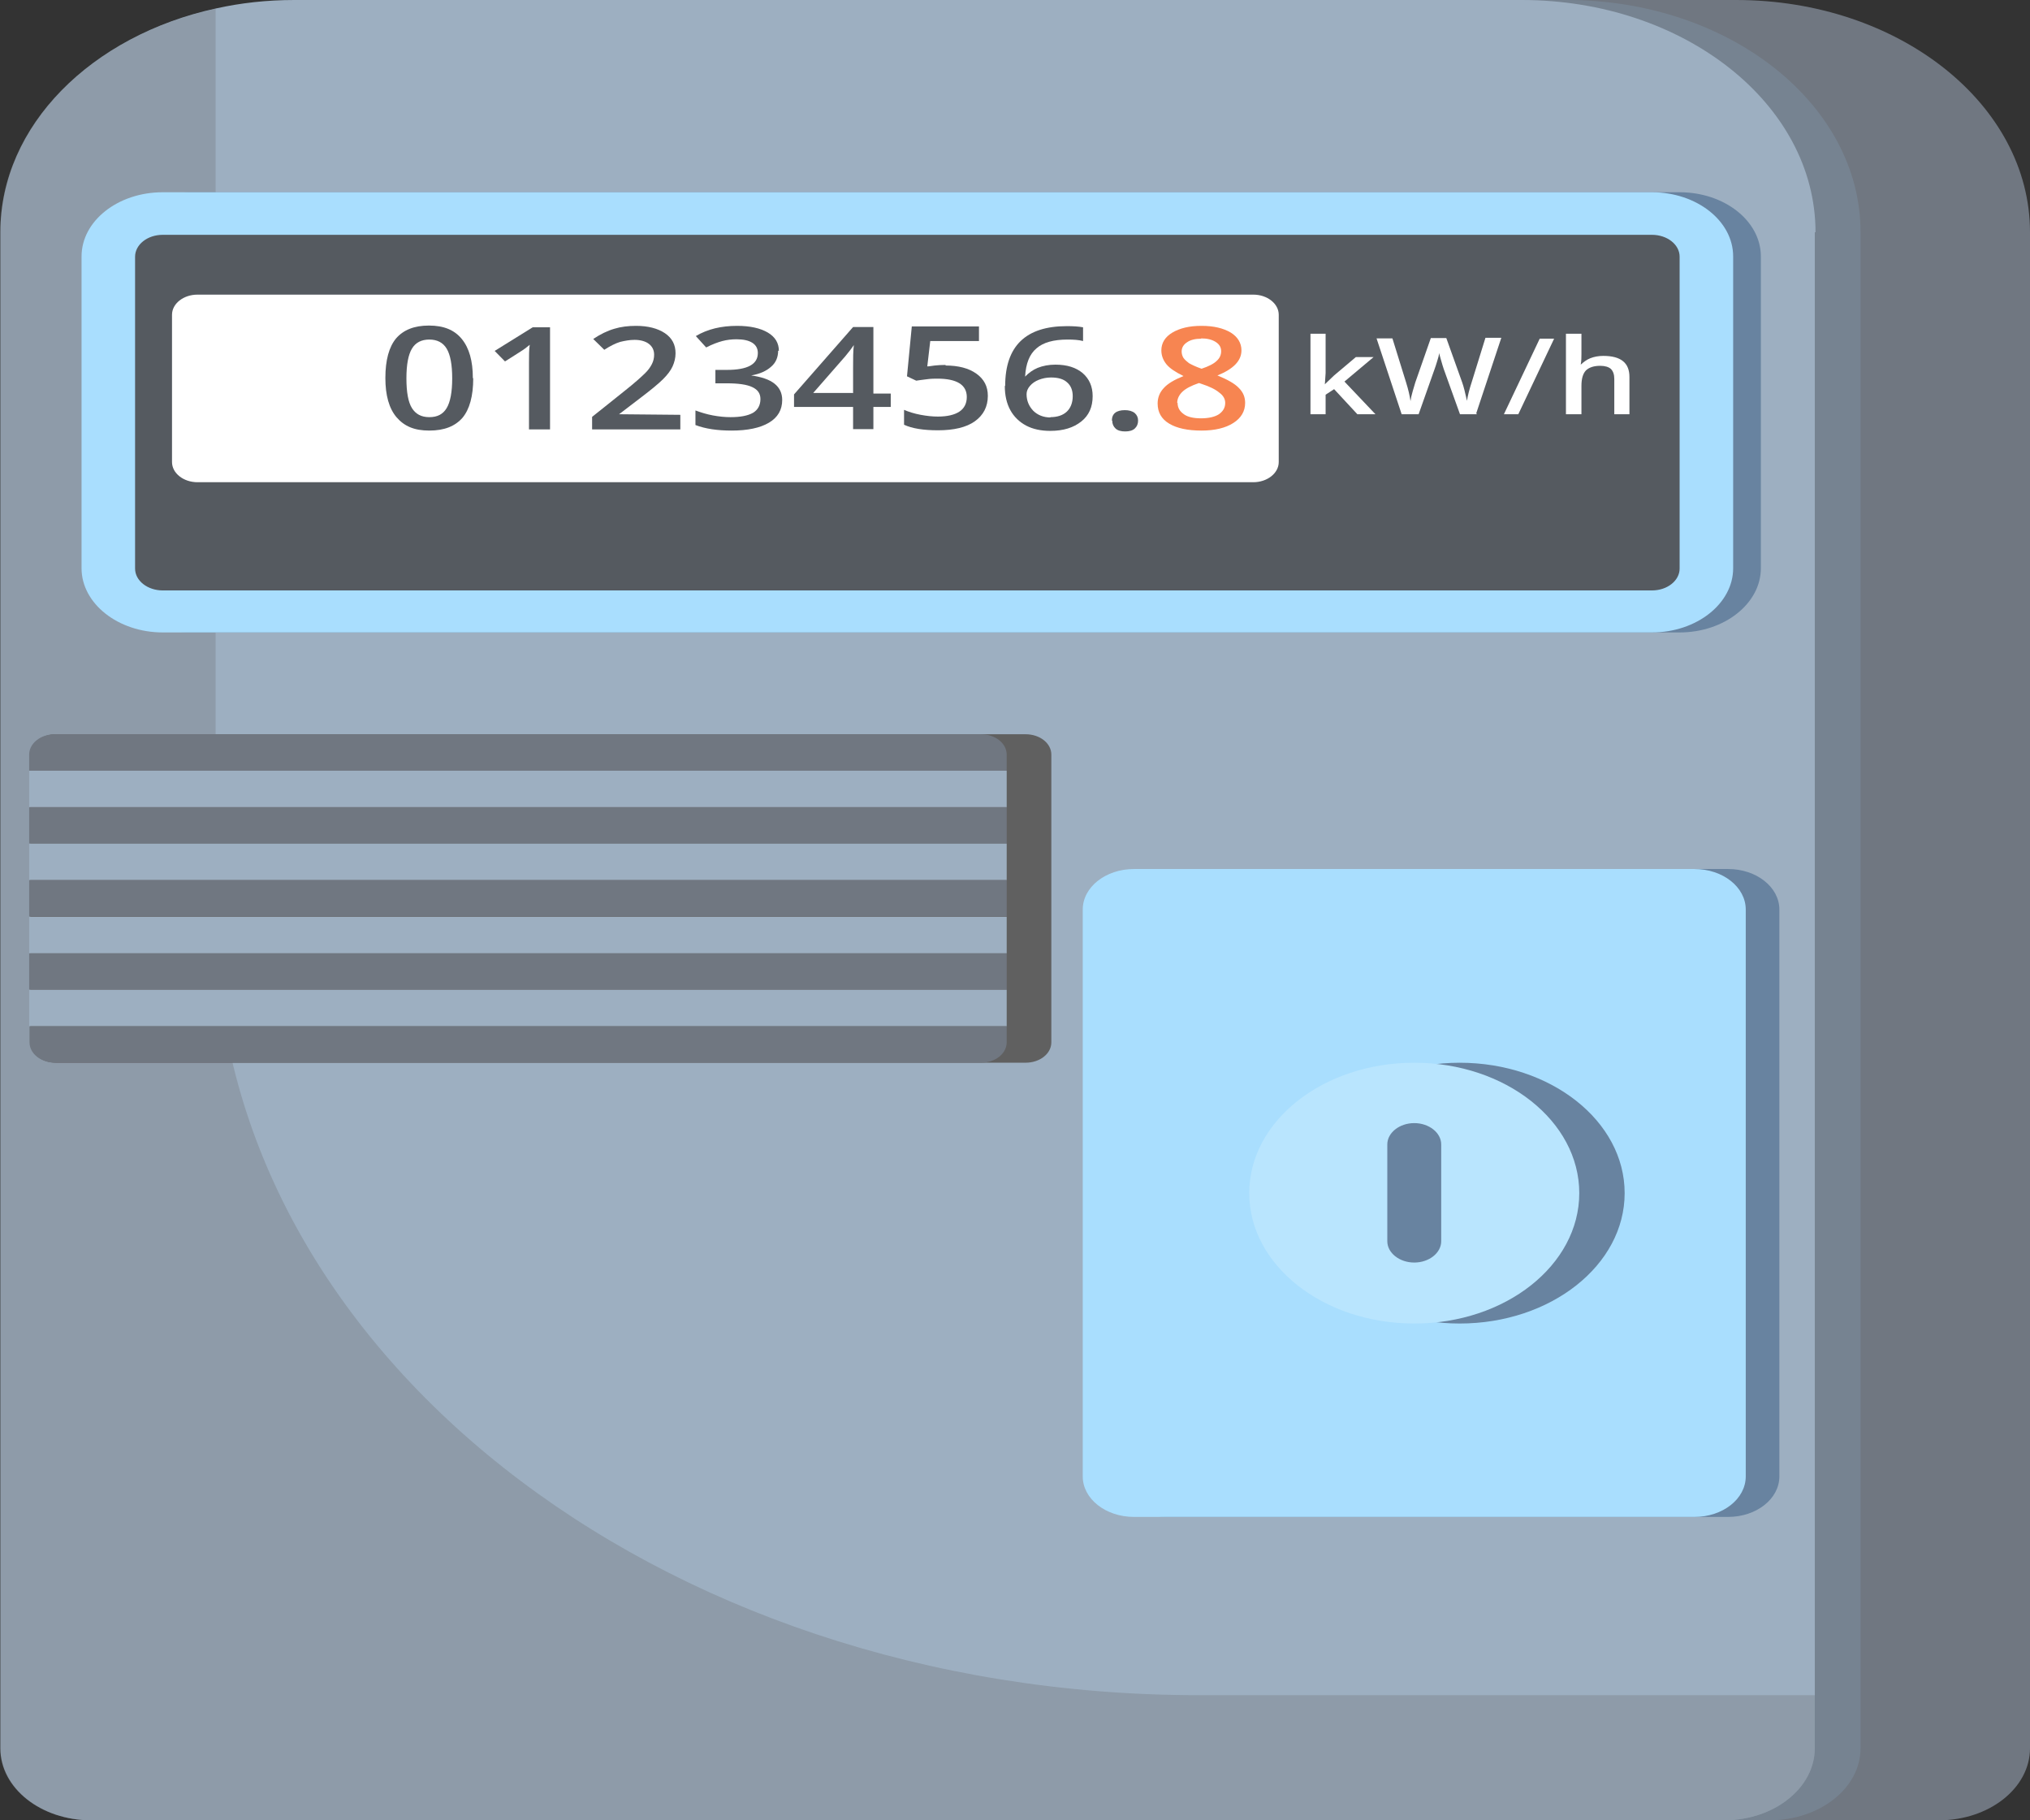
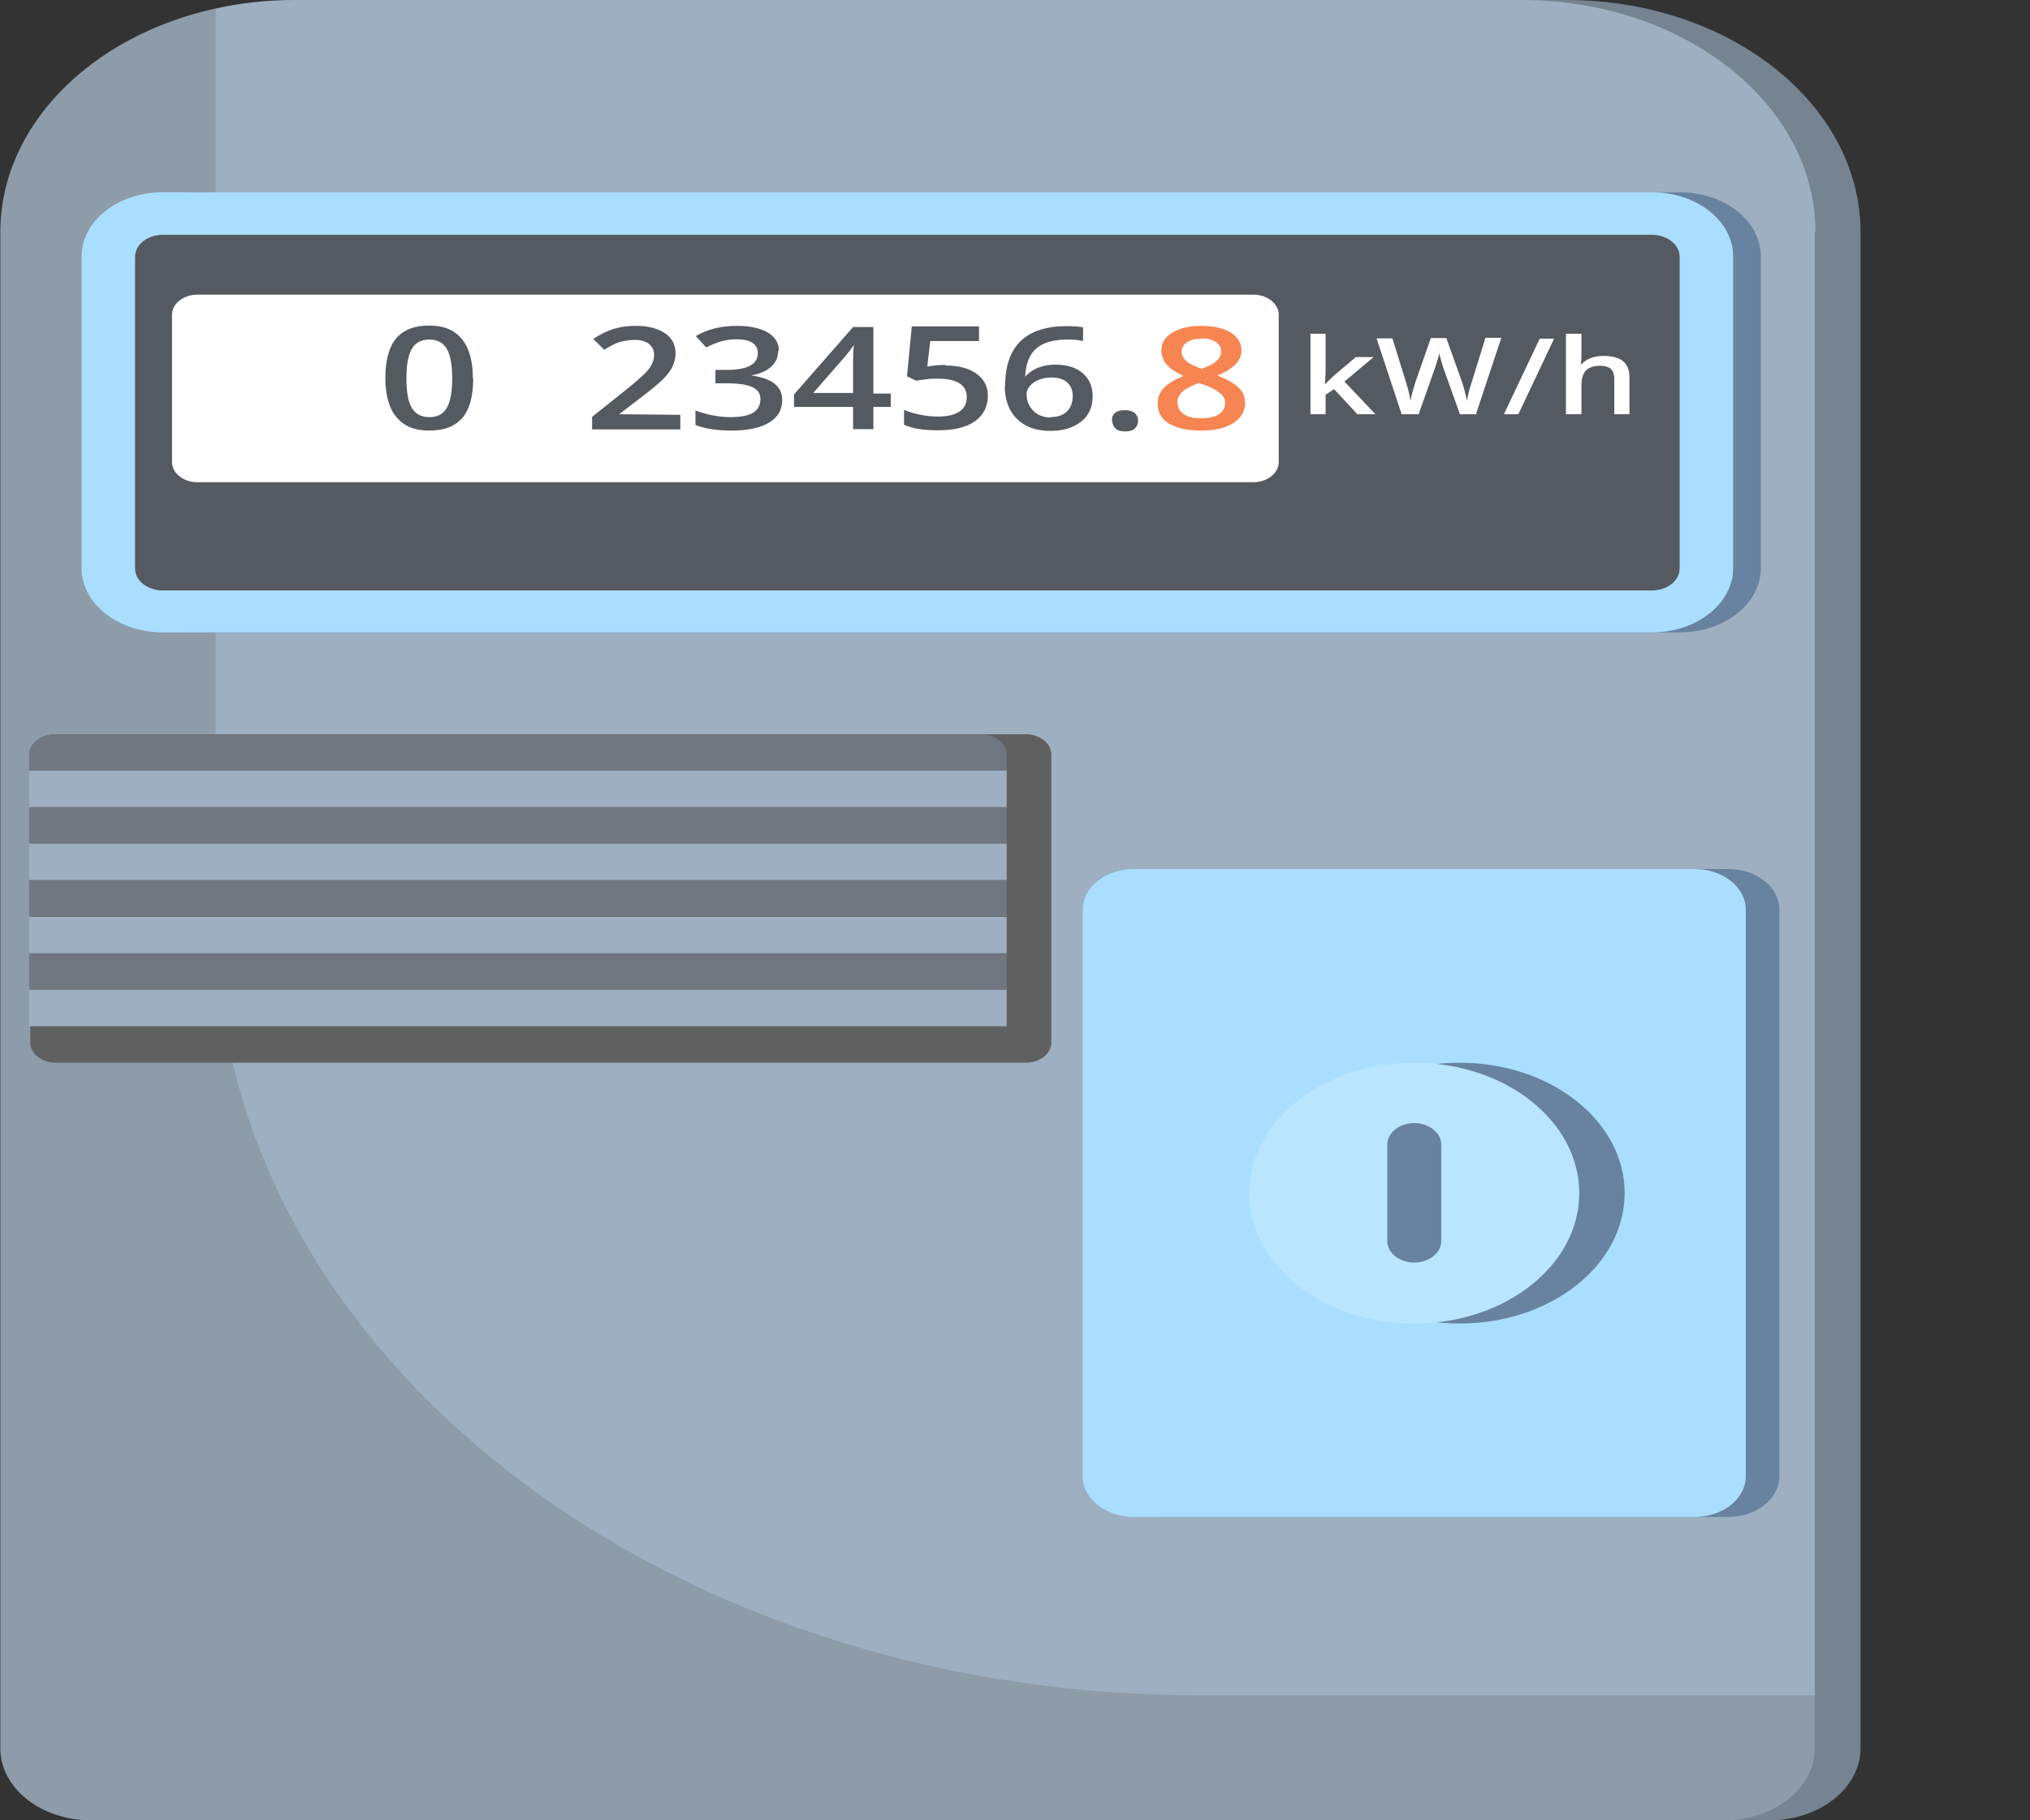
<svg xmlns="http://www.w3.org/2000/svg" width="87" height="78" viewBox="0 0 87 78" fill="none">
  <rect x="0" y="0" width="87" height="78" fill="#333333" stroke="none" />
-   <path d="M74.422 0H21.817C14.871 0 9.223 4.45 9.223 9.95V74.912C9.223 76.612 10.964 78 13.115 78H83.092C85.244 78 87 76.625 87 74.912V9.95C87 4.462 81.368 0 74.406 0H74.422Z" fill="#707781" />
  <path d="M67.16 0H14.555C7.61 0 1.962 4.45 1.962 9.95V74.912C1.962 76.612 3.702 78 5.854 78H75.83C77.982 78 79.738 76.625 79.738 74.912V9.95C79.738 4.462 74.106 0 67.145 0H67.16Z" fill="#768391" />
  <path d="M77.777 9.95V74.912C77.777 76.612 76.036 78 73.885 78H3.908C1.756 78 0.016 76.625 0.016 74.912V9.95C0.016 5.375 3.924 1.525 9.255 0.362C10.315 0.125 11.439 0 12.61 0H65.215C72.16 0 77.808 4.45 77.808 9.95H77.777Z" fill="#9DAFC1" />
  <path d="M50.043 37.237H74.06C75.278 37.237 76.259 38.013 76.259 38.975V63.263C76.259 64.225 75.278 65 74.06 65H50.027C48.809 65 47.828 64.225 47.828 63.263V38.975C47.828 38.013 48.809 37.237 50.027 37.237H50.043Z" fill="#6883A0" />
  <path d="M48.602 37.237H72.619C73.837 37.237 74.818 38.013 74.818 38.975V63.263C74.818 64.225 73.837 65 72.619 65H48.602C47.384 65 46.403 64.225 46.403 63.263V38.975C46.403 38.013 47.384 37.237 48.602 37.237Z" fill="#A9DEFE" />
  <path d="M69.628 51.125C69.628 54.213 66.463 56.713 62.556 56.713C58.648 56.713 55.484 54.213 55.484 51.125C55.484 48.038 58.648 45.538 62.556 45.538C66.463 45.538 69.628 48.038 69.628 51.125Z" fill="#6883A0" />
  <path d="M67.683 51.125C67.683 54.213 64.518 56.713 60.611 56.713C56.703 56.713 53.539 54.213 53.539 51.125C53.539 48.038 56.703 45.538 60.611 45.538C64.518 45.538 67.683 48.038 67.683 51.125Z" fill="#B9E5FE" />
  <path d="M60.611 54.1C59.978 54.1 59.456 53.688 59.456 53.188V49.038C59.456 48.538 59.978 48.125 60.611 48.125C61.244 48.125 61.766 48.538 61.766 49.038V53.188C61.766 53.688 61.244 54.1 60.611 54.1Z" fill="#6883A0" />
  <path opacity="0.25" d="M77.777 72.625V74.912C77.777 76.612 76.036 78 73.869 78H3.892C1.74 78 0 76.625 0 74.925V9.963C0 5.388 3.908 1.538 9.24 0.375V39.35C9.24 57.737 28.098 72.638 51.371 72.638H77.777V72.625Z" fill="#606060" />
  <path d="M43.951 31.462H2.404C1.787 31.462 1.297 31.85 1.297 32.337V44.662C1.297 45.15 1.787 45.537 2.404 45.537H43.951C44.568 45.537 45.058 45.15 45.058 44.662V32.337C45.058 31.85 44.568 31.462 43.951 31.462Z" fill="#606060" />
  <path d="M2.357 31.462H42.036C42.653 31.462 43.144 31.85 43.144 32.337V33.025H1.25V32.337C1.25 31.85 1.74 31.462 2.357 31.462Z" fill="#707781" />
  <path d="M43.144 33.025H1.25V34.587H43.144V33.025Z" fill="#9DAFC1" />
  <path d="M43.144 34.587H1.25V36.15H43.144V34.587Z" fill="#707781" />
  <path d="M43.144 36.15H1.25V37.713H43.144V36.15Z" fill="#9DAFC1" />
  <path d="M43.144 37.712H1.25V39.275H43.144V37.712Z" fill="#707781" />
  <path d="M43.144 39.287H1.25V40.85H43.144V39.287Z" fill="#9DAFC1" />
  <path d="M43.144 40.85H1.25V42.412H43.144V40.85Z" fill="#707781" />
  <path d="M43.144 42.413H1.25V43.975H43.144V42.413Z" fill="#9DAFC1" />
-   <path d="M1.25 43.975H43.144V44.662C43.144 45.15 42.653 45.537 42.036 45.537H2.373C1.756 45.537 1.265 45.15 1.265 44.662V43.975H1.25Z" fill="#707781" />
  <path d="M75.465 10.988V24.35C75.465 25.863 73.899 27.1 71.985 27.1H8.162C6.248 27.1 4.682 25.863 4.682 24.35V10.988C4.682 9.475 6.232 8.238 8.162 8.238L71.985 8.238C73.899 8.238 75.465 9.463 75.465 10.988Z" fill="#6883A0" />
  <path d="M74.278 10.988V24.35C74.278 25.863 72.712 27.1 70.797 27.1H6.975C5.061 27.1 3.495 25.863 3.495 24.35V10.988C3.495 9.475 5.045 8.238 6.975 8.238L70.797 8.238C72.712 8.238 74.278 9.463 74.278 10.988Z" fill="#A9DEFE" />
  <path d="M6.975 10.062H70.798C71.446 10.062 71.984 10.475 71.984 11V24.363C71.984 24.875 71.462 25.3 70.798 25.3H6.975C6.327 25.3 5.789 24.887 5.789 24.363V11C5.789 10.488 6.311 10.062 6.975 10.062Z" fill="#555A60" />
  <path d="M56.796 16.45L57.176 16.087L58.109 15.3H58.869L57.619 16.35L58.948 17.75H58.173L57.176 16.675L56.812 16.913V17.75H56.163V14.3H56.812V15.988L56.78 16.462H56.796V16.45Z" fill="white" />
  <path d="M63.298 17.75H62.571L61.874 15.812C61.843 15.725 61.811 15.612 61.764 15.45C61.716 15.287 61.684 15.175 61.684 15.125C61.669 15.225 61.637 15.337 61.59 15.487C61.542 15.637 61.51 15.75 61.479 15.825L60.798 17.75H60.071L59.533 16.125L58.995 14.5H59.675L60.261 16.387C60.355 16.687 60.419 16.962 60.45 17.187C60.466 17.062 60.498 16.925 60.545 16.762C60.593 16.612 60.624 16.487 60.656 16.387L61.321 14.487H61.985L62.665 16.387C62.729 16.562 62.792 16.825 62.871 17.175C62.903 16.962 62.966 16.7 63.077 16.362L63.662 14.475H64.342L63.267 17.712L63.298 17.75Z" fill="white" />
  <path d="M66.605 14.512L65.07 17.75H64.453L65.988 14.512H66.605Z" fill="white" />
  <path d="M69.849 17.75H69.184V16.238C69.184 16.05 69.137 15.912 69.042 15.812C68.947 15.725 68.789 15.675 68.583 15.675C68.314 15.675 68.109 15.738 67.966 15.875C67.84 16.012 67.776 16.225 67.776 16.538V17.75H67.112V14.3H67.776V15.175C67.776 15.312 67.776 15.463 67.745 15.625C67.871 15.512 67.998 15.412 68.156 15.35C68.314 15.287 68.504 15.25 68.71 15.25C69.469 15.25 69.833 15.55 69.833 16.15V17.75H69.849Z" fill="white" />
  <path d="M8.463 12.625H53.712C54.313 12.625 54.803 13.012 54.803 13.488V19.8C54.803 20.275 54.313 20.663 53.712 20.663H8.463C7.862 20.663 7.372 20.275 7.372 19.8V13.488C7.372 13.012 7.862 12.625 8.463 12.625Z" fill="white" />
  <path d="M20.281 16.212C20.281 16.975 20.123 17.538 19.823 17.9C19.506 18.262 19.047 18.45 18.398 18.45C17.75 18.45 17.323 18.262 16.991 17.875C16.674 17.5 16.516 16.938 16.516 16.2C16.516 15.425 16.674 14.863 16.975 14.5C17.291 14.137 17.75 13.95 18.383 13.95C19.016 13.95 19.474 14.137 19.791 14.525C20.107 14.912 20.265 15.463 20.265 16.2L20.281 16.212ZM17.418 16.212C17.418 16.812 17.497 17.238 17.655 17.488C17.813 17.738 18.05 17.875 18.398 17.875C18.747 17.875 18.984 17.75 19.142 17.488C19.3 17.225 19.38 16.8 19.38 16.212C19.38 15.625 19.3 15.2 19.142 14.938C18.984 14.675 18.731 14.55 18.398 14.55C18.066 14.55 17.813 14.675 17.655 14.938C17.497 15.2 17.418 15.625 17.418 16.212Z" fill="#555A60" />
-   <path d="M23.557 18.4H22.671V15.575C22.671 15.237 22.671 14.975 22.703 14.775C22.639 14.825 22.576 14.875 22.497 14.937C22.418 15 22.133 15.175 21.643 15.487L21.2 15.037L22.829 14.025H23.573V18.4H23.557Z" fill="#555A60" />
  <path d="M29.126 18.4H25.376V17.863L26.8 16.725C27.227 16.388 27.496 16.138 27.639 16C27.781 15.863 27.876 15.725 27.939 15.6C28.003 15.475 28.034 15.338 28.034 15.2C28.034 15 27.955 14.85 27.813 14.738C27.67 14.625 27.449 14.563 27.196 14.563C26.99 14.563 26.784 14.6 26.579 14.65C26.373 14.713 26.151 14.825 25.898 14.988L25.424 14.525C25.724 14.325 26.025 14.175 26.326 14.088C26.61 14 26.927 13.963 27.259 13.963C27.781 13.963 28.192 14.075 28.493 14.275C28.809 14.488 28.952 14.775 28.952 15.138C28.952 15.338 28.904 15.525 28.825 15.7C28.746 15.875 28.604 16.063 28.414 16.25C28.224 16.438 27.923 16.688 27.496 17.013L26.531 17.75L29.157 17.775V18.4H29.126Z" fill="#555A60" />
  <path d="M33.349 15.025C33.349 15.3 33.255 15.538 33.049 15.713C32.843 15.9 32.558 16.025 32.194 16.088C32.638 16.15 32.97 16.263 33.191 16.438C33.413 16.613 33.523 16.85 33.523 17.138C33.523 17.563 33.334 17.888 32.954 18.113C32.574 18.338 32.036 18.45 31.356 18.45C30.739 18.45 30.233 18.375 29.805 18.213V17.588C30.043 17.675 30.28 17.75 30.549 17.8C30.818 17.85 31.071 17.875 31.308 17.875C31.736 17.875 32.052 17.813 32.274 17.688C32.479 17.563 32.59 17.363 32.59 17.1C32.59 16.863 32.479 16.7 32.242 16.588C32.005 16.475 31.641 16.425 31.134 16.425H30.66V15.85H31.15C32.036 15.85 32.479 15.613 32.479 15.125C32.479 14.938 32.4 14.788 32.242 14.688C32.084 14.588 31.862 14.538 31.562 14.538C31.356 14.538 31.15 14.563 30.96 14.613C30.771 14.663 30.533 14.75 30.264 14.888L29.821 14.4C30.328 14.1 30.913 13.963 31.593 13.963C32.147 13.963 32.59 14.063 32.907 14.25C33.223 14.438 33.381 14.7 33.381 15.038L33.349 15.025Z" fill="#555A60" />
  <path d="M38.175 17.438H37.431V18.388H36.561V17.438H34.03V16.9L36.561 14.013H37.431V16.863H38.175V17.45V17.438ZM36.561 16.85V15.75C36.561 15.363 36.561 15.038 36.593 14.788C36.498 14.925 36.387 15.075 36.229 15.263L34.852 16.838H36.545L36.561 16.85Z" fill="#555A60" />
  <path d="M40.517 15.662C41.07 15.662 41.513 15.775 41.846 16.012C42.178 16.25 42.336 16.562 42.336 16.962C42.336 17.425 42.146 17.788 41.782 18.05C41.418 18.312 40.88 18.438 40.2 18.438C39.583 18.438 39.093 18.363 38.745 18.2V17.562C38.95 17.65 39.188 17.725 39.457 17.775C39.726 17.825 39.963 17.85 40.2 17.85C40.596 17.85 40.912 17.775 41.118 17.637C41.324 17.5 41.434 17.288 41.434 17.012C41.434 16.488 41.007 16.225 40.169 16.225C40.058 16.225 39.9 16.225 39.725 16.25C39.551 16.275 39.393 16.288 39.267 16.312L38.871 16.125L39.077 13.988H41.956V14.613H39.868L39.741 15.7C39.836 15.7 39.931 15.675 40.058 15.662C40.184 15.65 40.343 15.637 40.532 15.637L40.517 15.662Z" fill="#555A60" />
  <path d="M43.079 16.538C43.079 14.825 43.965 13.975 45.721 13.975C45.99 13.975 46.227 13.988 46.417 14.025V14.613C46.227 14.563 46.006 14.55 45.752 14.55C45.151 14.55 44.708 14.675 44.423 14.925C44.123 15.175 43.965 15.575 43.933 16.138C44.091 15.975 44.265 15.85 44.471 15.763C44.692 15.675 44.946 15.625 45.23 15.625C45.737 15.625 46.116 15.75 46.401 15.988C46.686 16.238 46.828 16.563 46.828 16.975C46.828 17.438 46.67 17.8 46.338 18.063C46.006 18.325 45.578 18.463 45.009 18.463C44.613 18.463 44.265 18.388 43.98 18.238C43.696 18.088 43.458 17.863 43.3 17.575C43.142 17.288 43.063 16.938 43.063 16.538H43.079ZM45.009 17.875C45.309 17.875 45.547 17.8 45.721 17.638C45.879 17.488 45.974 17.263 45.974 16.975C45.974 16.725 45.895 16.525 45.737 16.388C45.578 16.238 45.341 16.175 45.041 16.175C44.851 16.175 44.677 16.213 44.518 16.275C44.36 16.338 44.234 16.425 44.139 16.538C44.044 16.65 43.996 16.763 43.996 16.888C43.996 17.163 44.091 17.4 44.281 17.6C44.471 17.788 44.724 17.888 45.025 17.888L45.009 17.875Z" fill="#555A60" />
  <path d="M47.652 18.025C47.652 17.875 47.699 17.762 47.794 17.687C47.889 17.612 48.032 17.575 48.206 17.575C48.38 17.575 48.522 17.612 48.633 17.7C48.728 17.787 48.775 17.887 48.775 18.025C48.775 18.162 48.728 18.275 48.633 18.363C48.538 18.45 48.395 18.487 48.221 18.487C48.047 18.487 47.905 18.45 47.81 18.363C47.715 18.275 47.668 18.162 47.668 18.025H47.652Z" fill="#555A60" />
  <path d="M51.496 13.963C52.018 13.963 52.43 14.063 52.746 14.25C53.047 14.438 53.205 14.7 53.205 15.013C53.205 15.463 52.857 15.813 52.176 16.088C52.604 16.263 52.92 16.438 53.094 16.625C53.284 16.813 53.363 17.025 53.363 17.263C53.363 17.625 53.189 17.913 52.857 18.125C52.525 18.338 52.066 18.45 51.496 18.45C50.895 18.45 50.436 18.35 50.104 18.15C49.772 17.95 49.613 17.663 49.613 17.288C49.613 17.05 49.693 16.825 49.867 16.638C50.041 16.438 50.325 16.275 50.721 16.113C50.389 15.95 50.136 15.788 49.993 15.613C49.851 15.438 49.772 15.238 49.772 15.013C49.772 14.7 49.93 14.438 50.246 14.25C50.563 14.063 50.974 13.963 51.48 13.963H51.496ZM50.468 17.263C50.468 17.475 50.563 17.625 50.737 17.75C50.911 17.875 51.164 17.925 51.48 17.925C51.797 17.925 52.066 17.863 52.24 17.75C52.414 17.625 52.509 17.475 52.509 17.263C52.509 17.1 52.43 16.95 52.256 16.825C52.097 16.688 51.844 16.563 51.496 16.45L51.385 16.413C51.053 16.525 50.816 16.65 50.673 16.788C50.531 16.925 50.452 17.088 50.452 17.263H50.468ZM51.48 14.513C51.227 14.513 51.022 14.563 50.879 14.663C50.721 14.763 50.642 14.9 50.642 15.063C50.642 15.163 50.673 15.263 50.721 15.338C50.784 15.425 50.863 15.488 50.958 15.563C51.069 15.625 51.243 15.713 51.496 15.8C51.797 15.7 52.018 15.588 52.145 15.463C52.271 15.35 52.335 15.213 52.335 15.05C52.335 14.875 52.255 14.75 52.097 14.65C51.939 14.55 51.733 14.5 51.48 14.5V14.513Z" fill="#F78551" />
</svg>